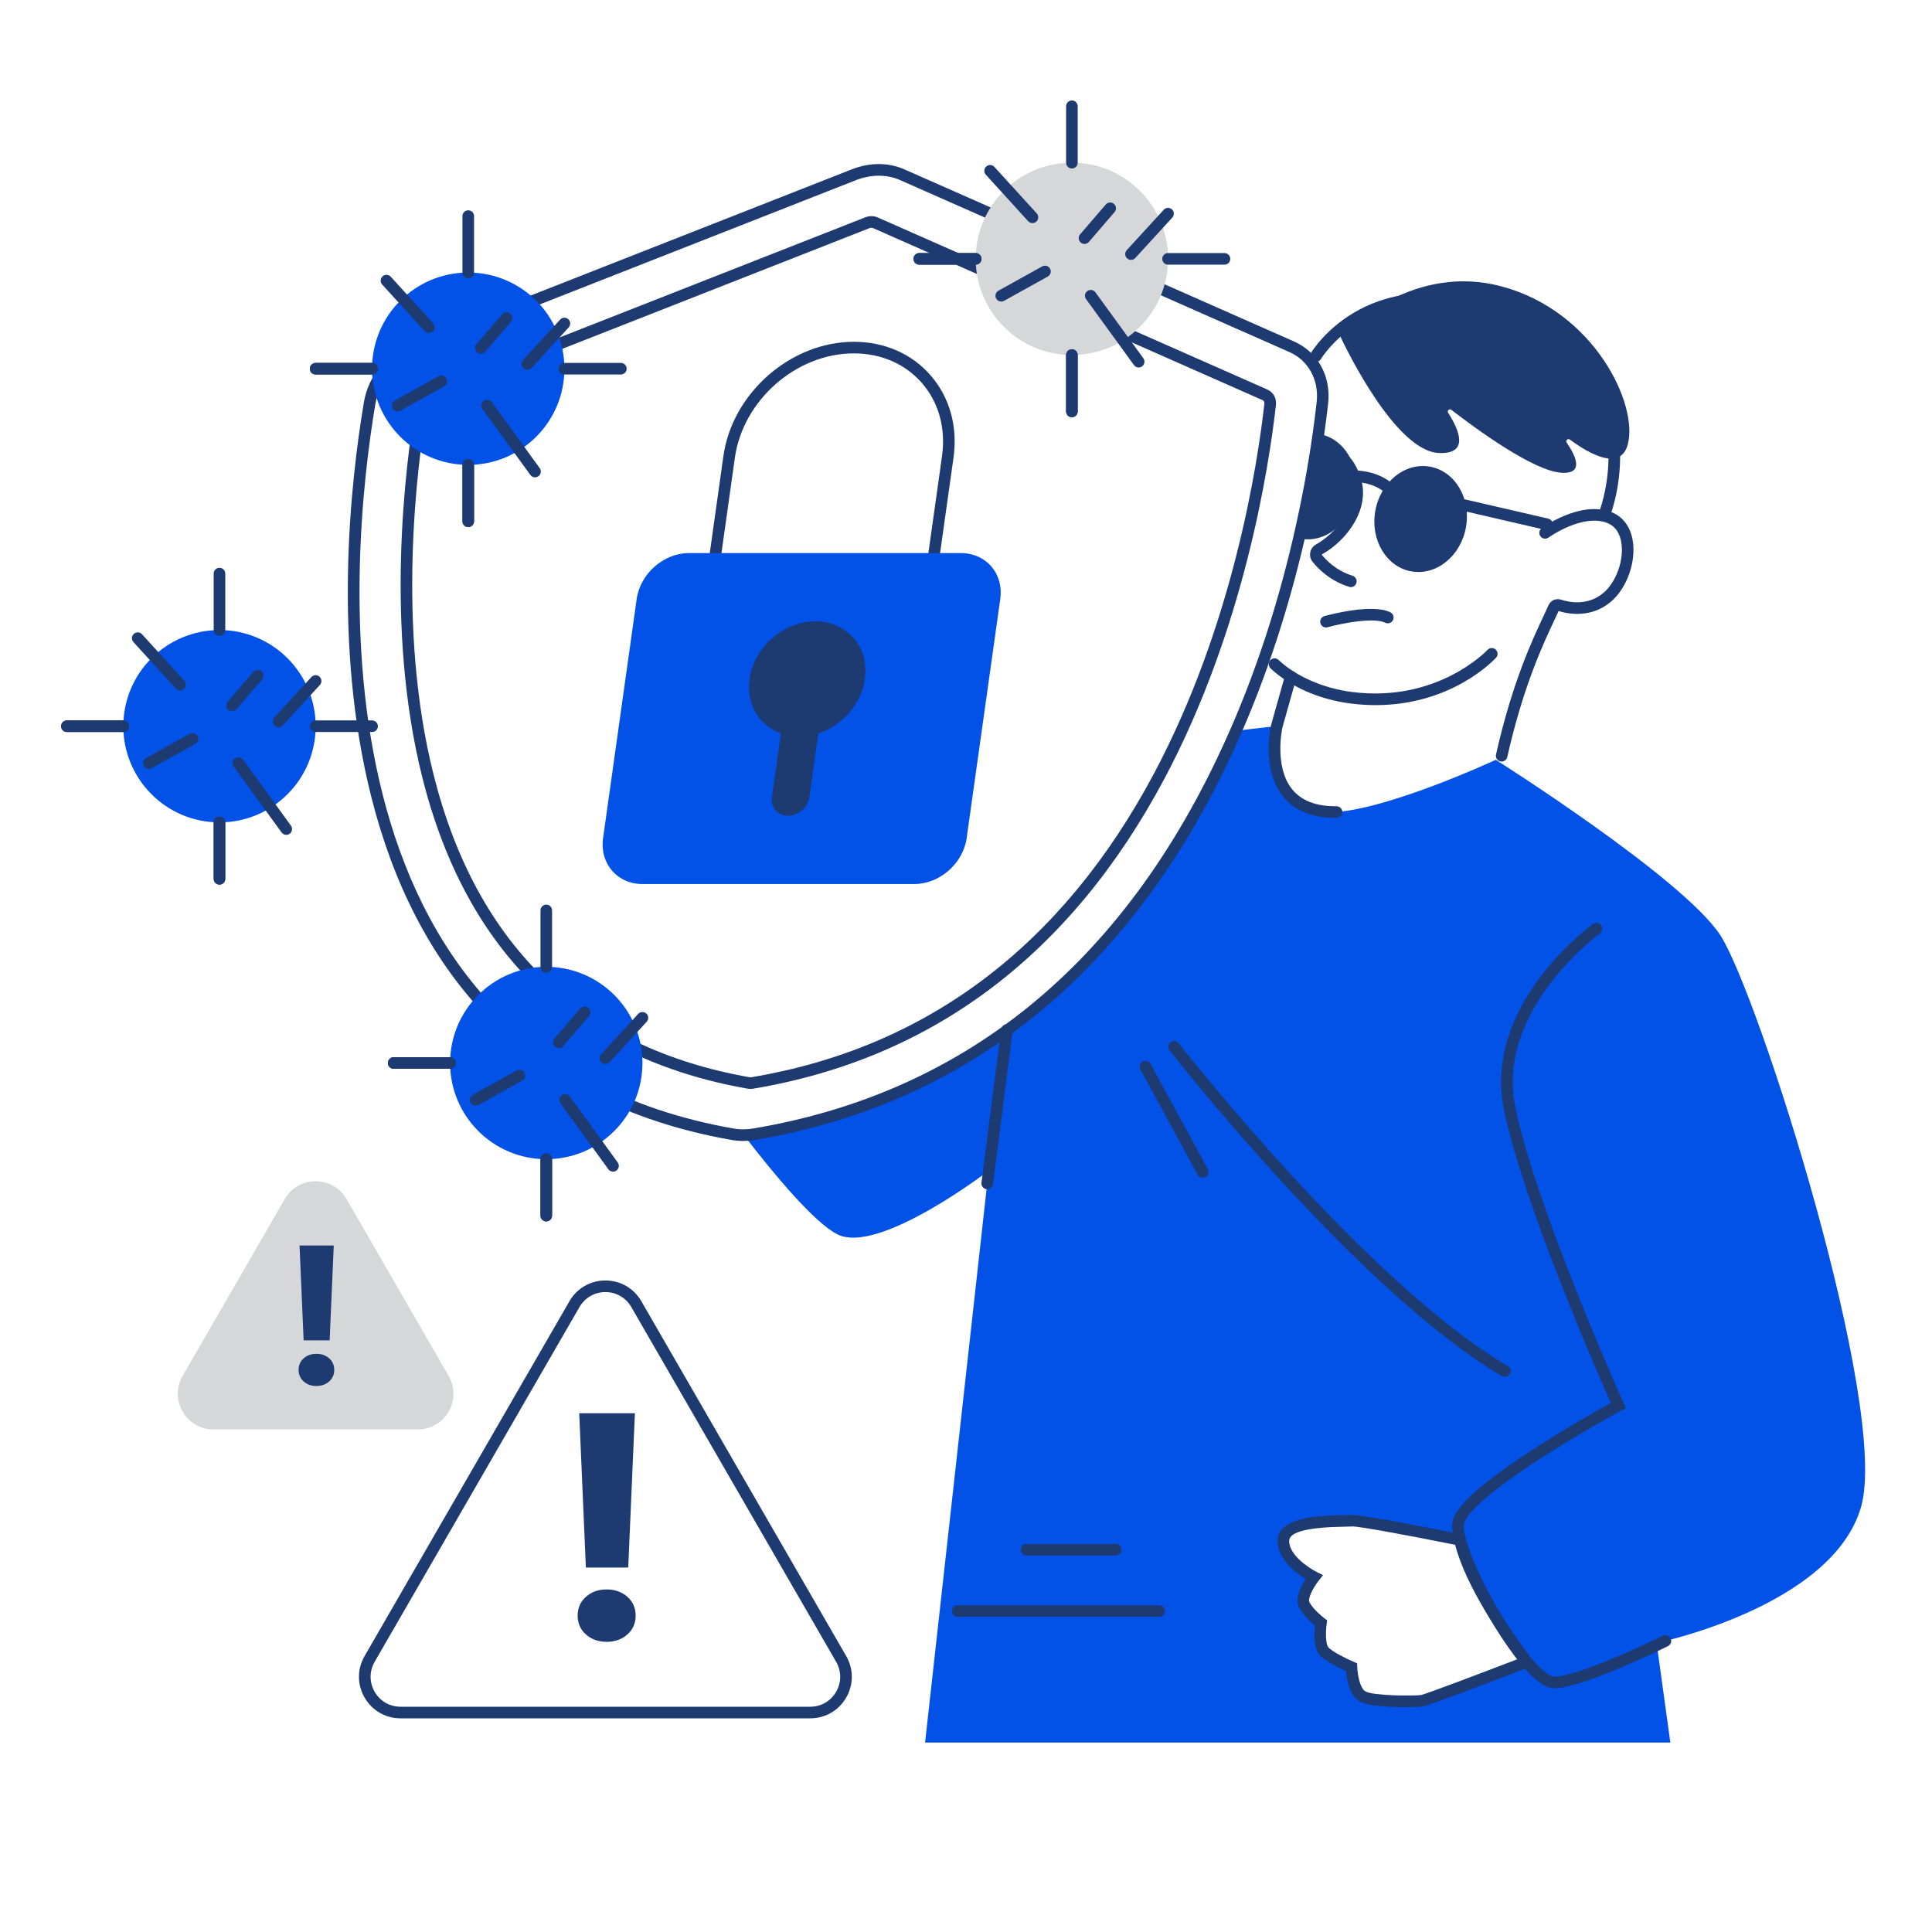
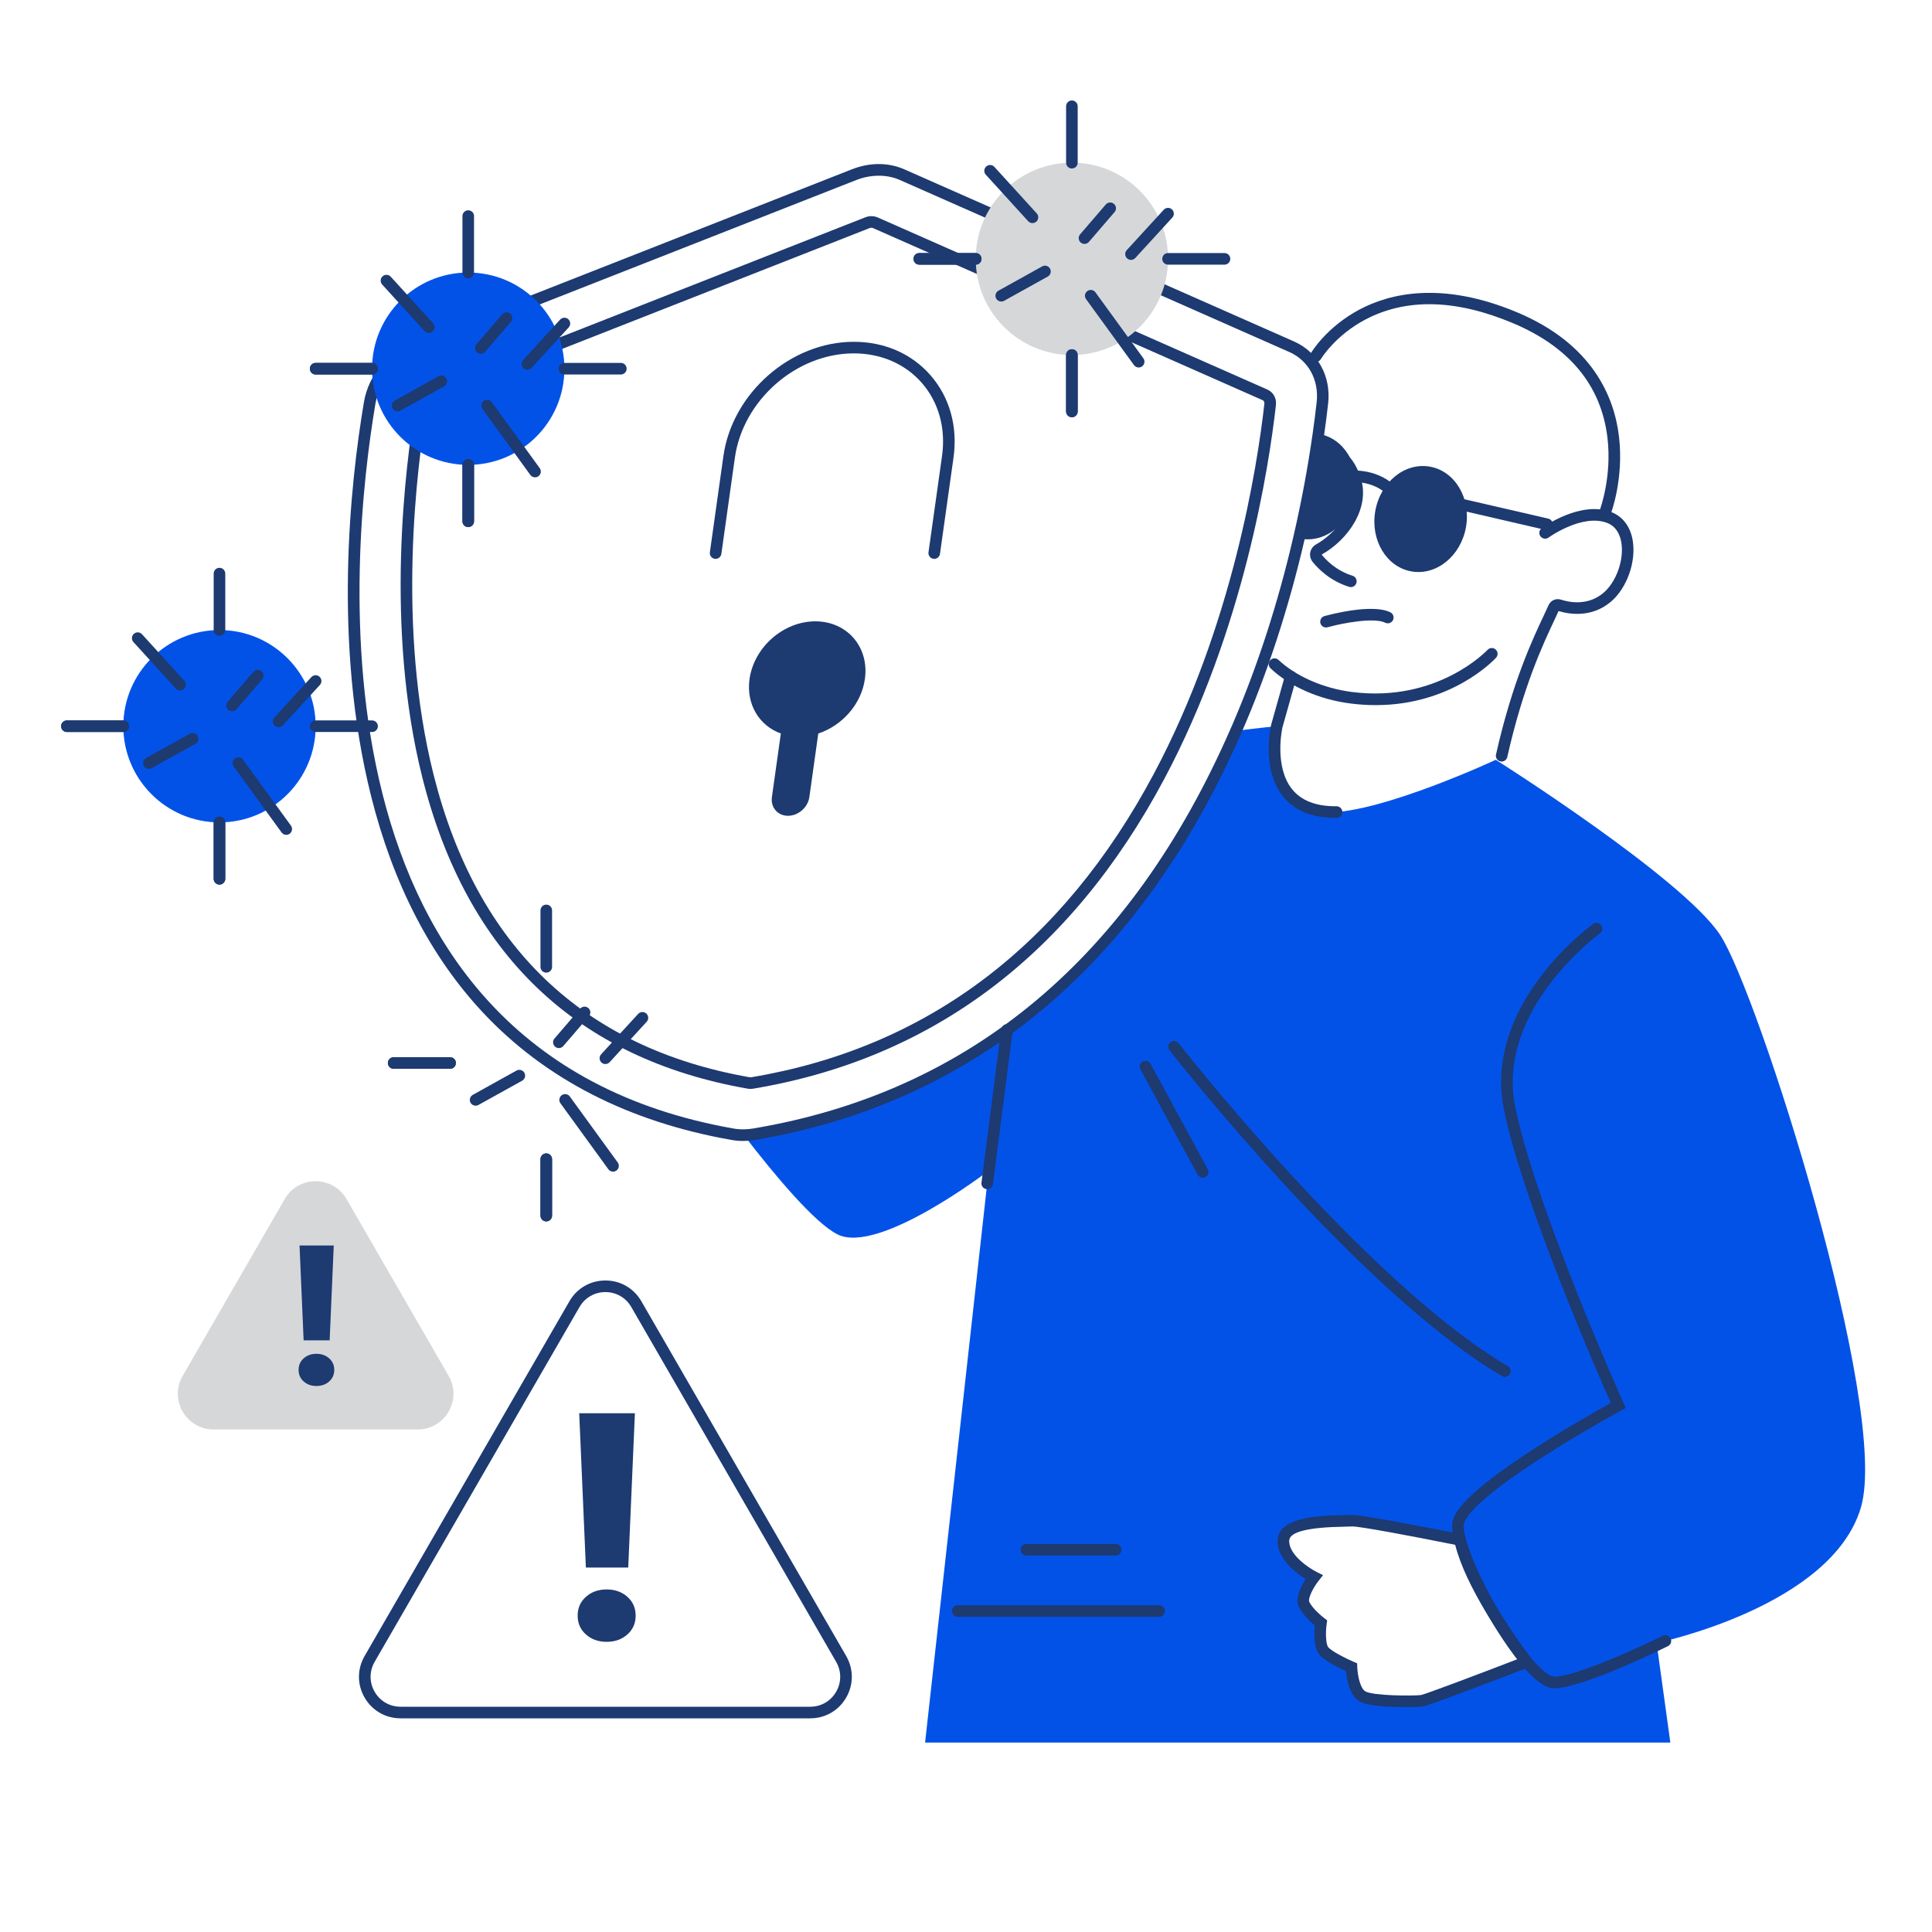
<svg xmlns="http://www.w3.org/2000/svg" viewBox="0 0 1000 1000">
  <g fill="#000000" class="color000000 svgShape">
    <g fill="#000000" class="color000000 svgShape">
      <g fill="#000000" class="color000000 svgShape">
        <path fill="#0352e8" d="m890.34,483.92c-19.56-29.62-116.13-90.65-116.13-90.65,0,0-58.48,27.25-86.92,27.25s-26.45-44.64-26.45-44.64c0,0-8.69.79-21.11,2.43h-.01c-39.87,91.43-113.58,185.99-249.44,208.77-1.76.29-3.52.45-5.26.46,15.83,20.57,36.5,45.36,48.47,51.38,21.32,10.72,78.21-32.94,78.21-32.94l-32.88,295.97h385.75l-7.12-51.54s90.66-18.67,105.77-70.21c15.1-51.55-53.34-266.64-72.88-296.27Zm-154.45,396.41c-3.17.4-25.68.79-30.82-2.38-5.13-3.16-5.52-15.01-5.52-15.01,0,0-11.07-4.74-14.23-8.3-3.16-3.55-1.58-14.62-1.58-14.62,0,0-6.32-4.73-8.69-9.47-2.37-4.73,5.15-14.22,5.15-14.22,0,0-16.59-8.3-15.86-19.28.73-11,30.08-9.55,35.21-9.95,5.13-.4,56.19,9.95,56.19,9.95,5.25,25.35,34.48,63.12,34.48,63.12,0,0-51.18,19.77-54.33,20.16Z" class="color03e8ac svgShape" />
        <path fill="#1d3a71" d="m804.42,873.85c-3.82,0-8.37-2.88-13.91-8.82-16.22-17.38-39.89-61.25-38.86-76.16.36-5.25,5.24-15.07,43.29-39.57,16.34-10.52,32.75-19.78,38.8-23.14-7.11-16.05-45.7-104.36-55.37-152.17-4.54-22.43,2.06-46.14,19.07-68.55,12.72-16.76,26.57-26.79,27.16-27.21,1.34-.97,3.22-.66,4.19.69s.66,3.22-.68,4.19c-.54.39-53.99,39.51-43.84,89.7,10.48,51.8,55.63,152.41,56.08,153.42l1.14,2.54-2.45,1.33c-.2.11-20.6,11.22-40.87,24.27-36,23.19-40.33,32.15-40.53,34.92-.84,12.15,21.1,54.34,37.26,71.65,5.99,6.42,8.8,6.91,9.52,6.91,11.09,0,44.36-15.29,56.25-21.19,1.48-.74,3.28-.13,4.02,1.35s.13,3.29-1.35,4.02c-1.8.89-44.16,21.81-58.91,21.81Z" class="color363634 svgShape" />
        <path fill="#1d3a71" d="m726.94,883.58c-8.18,0-19.34-.54-23.45-3.07-5.08-3.13-6.45-11.63-6.82-15.55-3.42-1.56-10.79-5.15-13.6-8.31-3.22-3.64-2.89-11.54-2.51-15.31-2.15-1.8-6.25-5.54-8.2-9.44-2.26-4.52,1-10.85,3.45-14.6-5.19-3.23-15.13-10.73-14.48-20.44.81-12.15,23.59-12.48,34.54-12.64,1.49-.02,2.78-.04,3.44-.09,5.26-.37,48.42,8.26,57.02,10l1.94.39.4,1.94c5.05,24.39,33.62,61.52,33.91,61.9l2.46,3.18-3.76,1.45c-12.09,4.67-51.77,19.92-55.04,20.33-.58.07-4.41.27-9.32.27Zm-26.94-93.48c-.09,0-.16,0-.23,0-.84.06-2.08.08-3.81.11-18.72.28-28.35,2.65-28.65,7.04-.49,7.35,10.09,14.33,14.21,16.4l3.29,1.65-2.29,2.89c-2.98,3.78-5.67,9.29-4.81,11.01,1.68,3.37,6.21,7.22,7.81,8.42l1.42,1.06-.25,1.76c-.66,4.68-.48,10.71.85,12.21,1.97,2.21,9.12,5.79,13.16,7.53l1.75.75.06,1.91c.15,4.25,1.52,10.96,4.1,12.55,3.95,2.43,24.94,2.45,28.88,1.96,2.63-.52,30.59-11.11,49.92-18.55-7-9.48-26.92-37.73-32.19-59.2-23.5-4.74-49.29-9.52-53.25-9.52Z" class="color363634 svgShape" />
        <g fill="#000000" class="color000000 svgShape">
          <path fill="#1d3a71" d="M510.99 615.52c-.13 0-.26 0-.39-.02-1.64-.21-2.8-1.71-2.59-3.36l10.2-79.4c.21-1.64 1.72-2.8 3.36-2.59 1.64.21 2.8 1.71 2.59 3.36l-10.2 79.4c-.19 1.51-1.49 2.62-2.97 2.62ZM778.94 712.68c-.52 0-1.04-.13-1.52-.41-74.29-43.63-171.12-167.38-172.09-168.63-1.02-1.31-.78-3.19.52-4.21 1.3-1.02 3.19-.78 4.21.52.96 1.24 97.09 124.09 170.39 167.14 1.43.84 1.91 2.68 1.07 4.11-.56.95-1.56 1.48-2.59 1.48ZM622.51 609.58c-1.06 0-2.09-.57-2.64-1.57l-29.63-54.51c-.79-1.46-.25-3.28 1.2-4.07 1.46-.79 3.28-.25 4.07 1.2l29.63 54.51c.79 1.46.25 3.28-1.2 4.07-.46.25-.95.37-1.43.37ZM600 836.85h-104.29c-1.66 0-3-1.34-3-3s1.34-3 3-3h104.29c1.66 0 3 1.34 3 3s-1.34 3-3 3ZM577.48 805.12h-46.22c-1.66 0-3-1.34-3-3s1.34-3 3-3h46.22c1.66 0 3 1.34 3 3s-1.34 3-3 3Z" class="color363634 svgShape" />
        </g>
      </g>
      <g fill="#000000" class="color000000 svgShape">
        <path fill="#1d3a71" d="m384.4,590.55c-1.89,0-3.84-.17-5.8-.52-53.25-9.37-96.59-31.62-128.81-66.13-26.87-28.78-46.26-66.31-57.64-111.55-19.92-79.18-10.9-162.01-3.76-204.33,2.32-13.76,12.48-26.05,25.88-31.32l226.68-89.07c9.25-3.63,18.91-3.62,27.2.05l201.65,89.07c12.3,5.42,19.22,18.02,17.64,32.1h0c-.62,5.53-1.3,10.81-2.06,16.14-2.52,17.88-5.93,36.16-10.15,54.34-8.25,35.56-19.27,69.27-32.76,100.19l-.8,1.8c-23.01,52.2-52.83,95.7-88.64,129.31-44.93,42.17-99.53,68.89-162.27,79.42-1.92.32-3.85.49-5.73.5-.21,0-.43,0-.64,0Zm70.45-499.6c-3.87,0-7.86.75-11.7,2.26l-226.68,89.07c-11.48,4.51-20.18,15-22.16,26.73-13.17,78.03-38.74,335.69,185.34,375.11,1.79.31,3.58.45,5.32.42,1.61-.01,3.21-.15,4.82-.42,112.33-18.84,195.49-88.49,247.2-207.01l.79-1.8c12.99-30.09,23.63-62.83,31.63-97.34,4.17-18.01,7.56-36.12,10.05-53.83.76-5.28,1.42-10.5,2.04-15.97,1.28-11.42-4.25-21.6-14.1-25.94l-201.65-89.07c-3.34-1.48-7.06-2.21-10.89-2.21Zm229.62,117.56h0,0Z" class="color363634 svgShape" />
        <path fill="#1d3a71" d="m388.42,563.61c-.52,0-1.03-.04-1.53-.13-88.72-15.61-145.33-69.77-168.27-160.97-19.5-77.51-8.87-161.3-3.4-193.73.54-3.17,2.85-6,5.91-7.2l226.69-89.07c2.15-.85,4.51-.83,6.5.05l201.66,89.07c3.09,1.36,4.83,4.5,4.44,7.98-3.64,32.42-16.57,116.17-57.8,193.58-48.37,90.81-119.91,144.74-212.66,160.29-.5.08-1.02.13-1.53.13Zm62.64-445.72c-.35,0-.7.07-1.05.21l-226.69,89.07c-1.12.44-2,1.49-2.19,2.61-5.41,32.05-15.91,114.86,3.31,191.27,22.31,88.69,77.31,141.36,163.49,156.52.32.06.67.05,1.02,0,90.81-15.23,160.91-68.12,208.35-157.2,40.74-76.5,53.53-159.35,57.14-191.42.1-.85-.24-1.53-.9-1.82l-201.66-89.07c-.24-.11-.52-.16-.82-.16Z" class="color363634 svgShape" />
        <g fill="#000000" class="color000000 svgShape">
          <path fill="#1d3a71" d="m483.56,289.27c-.14,0-.28,0-.42-.03-1.64-.23-2.78-1.75-2.55-3.39l7-49.78c2.02-14.34-1.68-27.78-10.41-37.82-8.6-9.89-21.12-15.34-35.25-15.34-29.76,0-57.38,24.22-61.56,54l-7,49.78c-.23,1.64-1.75,2.78-3.39,2.55-1.64-.23-2.78-1.75-2.55-3.39l7-49.78c4.58-32.62,34.87-59.16,67.5-59.16,15.89,0,30.02,6.18,39.77,17.41,9.89,11.38,14.09,26.5,11.83,42.59l-7,49.78c-.21,1.5-1.5,2.58-2.97,2.58Z" class="color363634 svgShape" />
-           <path fill="#0352e8" d="m473.23,457.58h-140.65c-13.13,0-22.27-10.64-20.43-23.77l17.4-123.77c1.84-13.13,13.98-23.77,27.11-23.77h140.65c13.13,0,22.27,10.64,20.43,23.77l-17.4,123.77c-1.84,13.13-13.98,23.77-27.11,23.77Z" class="color03e8ac svgShape" />
          <path fill="#1d3a71" d="m447.67,351.45c2.32-16.49-9.17-29.85-25.66-29.85s-31.73,13.37-34.05,29.85c-1.84,13.09,5.04,24.19,16.2,28.21l-4.62,32.9c-.75,5.35,2.98,9.69,8.33,9.69s10.3-4.34,11.05-9.69l4.62-32.9c12.29-4.03,22.29-15.12,24.13-28.21Z" class="color363634 svgShape" />
        </g>
      </g>
    </g>
    <g fill="#000000" class="color000000 svgShape">
      <g fill="#000000" class="color000000 svgShape">
        <path fill="#1d3a71" d="M712.09 364.97c-4.17 0-8.54-.26-13.1-.85-16.14-2.06-31.21-8.68-41.34-18.17-1.21-1.13-1.27-3.03-.14-4.24 1.13-1.21 3.03-1.27 4.24-.14 9.09 8.52 23.3 14.73 38 16.6 44.37 5.66 69.93-21.51 70.18-21.78 1.12-1.22 3.02-1.3 4.24-.18 1.22 1.12 1.31 3.01.19 4.23-1.01 1.1-22.91 24.53-62.26 24.53ZM777.26 394.18c-.22 0-.44-.02-.66-.07-1.62-.36-2.63-1.97-2.27-3.58 8.38-37.28 19.07-59.96 24.82-72.15.95-2.01 1.76-3.74 2.35-5.09 1.09-2.51 3.89-3.76 6.5-2.9 3.87 1.27 13.75 3.47 21.98-3.56 6.69-5.71 10.73-17.19 9.2-26.13-.6-3.52-2.36-8.12-7.31-10.03-12.9-4.97-30.18 7.45-30.35 7.57-1.34.98-3.21.68-4.19-.66-.98-1.34-.69-3.21.65-4.19.81-.59 20.08-14.47 36.04-8.33 5.91 2.28 9.84 7.47 11.06 14.62 1.88 11.01-2.94 24.65-11.22 31.71-10.13 8.64-21.94 6.48-27.14 4.88-.59 1.32-1.33 2.88-2.16 4.66-5.65 11.98-16.16 34.27-24.39 70.9-.31 1.39-1.55 2.34-2.92 2.34Z" class="color363634 svgShape" />
      </g>
      <g fill="#000000" class="color000000 svgShape">
        <ellipse cx="737.74" cy="271.2" fill="#1d3a71" rx="7.6" ry="4.21" transform="rotate(-71.95 737.738 271.199)" class="color363634 svgShape" />
        <ellipse cx="683.19" cy="253.42" fill="#1d3a71" rx="7.6" ry="4.21" transform="rotate(-71.95 683.194 253.42)" class="color363634 svgShape" />
      </g>
      <g fill="#000000" class="color000000 svgShape">
        <path fill="#1d3a71" d="M699.2 303.89c-.3 0-.6-.04-.89-.14-9.95-3.1-16.13-9.46-18.93-12.97-1.1-1.38-1.53-3.16-1.19-4.88.34-1.73 1.42-3.22 2.97-4.09 9.22-5.14 22.09-18.59 17.39-32.79-2.29-6.9-5-9.38-6.87-10.25-1.85-.86-3.28-.3-3.34-.28-1.5.69-3.25.02-3.95-1.49-.69-1.5 0-3.3 1.5-3.99.38-.17 3.81-1.64 8.04.2 4.41 1.92 7.88 6.6 10.31 13.93 5.21 15.71-6.5 32.29-20.16 39.91 2.36 2.96 7.59 8.34 16.01 10.97 1.58.49 2.46 2.18 1.97 3.76-.4 1.29-1.58 2.11-2.86 2.11ZM753.24 267.84c-1.02 0-2.01-.52-2.57-1.45h0c-.31-.52-7.83-12.66-20.07-10.09-1.63.34-3.21-.7-3.55-2.32-.34-1.62.7-3.21 2.32-3.55 16.47-3.44 26.05 12.2 26.45 12.87.85 1.42.39 3.26-1.03 4.11-.48.29-1.01.43-1.54.43Z" class="color363634 svgShape" />
      </g>
      <path fill="#1d3a71" d="m701.48,255.82c-2.61,14.99-15.24,25.29-28.21,23.03-.32-.05-.63-.12-.95-.19,4.81-20.76,8.01-39.26,10.1-54.09.1.01.2.02.3.04,12.98,2.26,21.38,16.23,18.76,31.21Z" class="color363634 svgShape" />
      <ellipse cx="735.29" cy="268.63" fill="#1d3a71" rx="27.53" ry="23.84" transform="rotate(-80.11 735.314 268.62)" class="color363634 svgShape" />
      <path fill="#1d3a71" d="M722.57 259.36c-.86 0-1.72-.37-2.32-1.09-9.8-11.87-25.15-8.33-25.8-8.17-1.6.39-3.23-.6-3.62-2.2-.39-1.61.58-3.23 2.19-3.62.8-.2 19.62-4.64 31.86 10.18 1.05 1.28.87 3.17-.4 4.22-.56.46-1.24.69-1.91.69ZM800.71 274.37c-.22 0-.45-.03-.68-.08l-46.73-10.8c-1.61-.37-2.62-1.98-2.25-3.6s1.98-2.62 3.6-2.25l46.73 10.8c1.61.37 2.62 1.98 2.25 3.6-.32 1.39-1.55 2.33-2.92 2.33ZM686.34 324.78c-1.31 0-2.52-.87-2.89-2.2-.44-1.6.49-3.25 2.09-3.69 2.5-.69 24.73-6.64 34.12-1.95 1.48.74 2.08 2.54 1.34 4.03s-2.54 2.08-4.03 1.34c-5.53-2.76-21.23-.02-29.83 2.36-.27.07-.54.11-.8.11ZM691.16 423.32c-12.06 0-21.16-3.72-27.06-11.06-11.32-14.07-6.39-36.12-6.18-37.06l.04-.14 7.23-25.7c.45-1.59 2.11-2.52 3.7-2.08 1.59.45 2.52 2.11 2.08 3.7l-7.21 25.62c-.26 1.19-4.21 20.43 5.03 31.91 4.71 5.84 12.24 8.8 22.38 8.8.2 0 .4 0 .6 0 1.64.03 3.02 1.31 3.03 2.97.02 1.66-1.31 3.02-2.97 3.03-.22 0-.45 0-.67 0Z" class="color363634 svgShape" />
    </g>
    <path fill="#1d3a71" d="m830.94,267.84c-.35,0-.71-.06-1.06-.2-1.55-.59-2.33-2.32-1.74-3.87.06-.17,6.35-17.17,3.84-37.49-3.32-26.96-19.84-46.84-49.08-59.1-29.39-12.32-55-12.93-76.13-1.81-15.76,8.29-23.04,20.39-23.11,20.51-.84,1.42-2.68,1.9-4.11,1.06-1.43-.84-1.9-2.67-1.07-4.1.32-.55,8.05-13.5,25.19-22.62,15.71-8.36,42.61-14.89,81.55,1.43,39.19,16.42,50.31,43.94,52.74,64.14,2.62,21.75-3.93,39.38-4.21,40.11-.46,1.2-1.6,1.94-2.81,1.94Z" class="color363634 svgShape" />
-     <path fill="#1d3a71" d="m694.29,173.54c-.34.35-.42.85-.21,1.29,3.18,6.72,28.47,58.63,50.64,59.64,16.23.74,10.24-12.42,4.84-20.79-.71-1.09.65-2.34,1.68-1.54,13.11,10.13,42.65,31.74,57.07,32.57,11.61.66,7.49-8.48,2.61-15.6-.74-1.08.58-2.37,1.64-1.59,9.95,7.34,26.08,16.55,29.94,2.64,5.68-20.48-17.07-68.98-65.24-81.91-44.68-12-78.34,20.52-82.97,25.29Z" class="color363634 svgShape" />
  </g>
  <g fill="#000000" class="color000000 svgShape">
    <circle cx="242.36" cy="190.84" r="49.78" fill="#0352e8" class="color03e8ac svgShape" />
    <path fill="#1d3a71" d="M242.36 144.06c-1.66 0-3-1.34-3-3v-29.21c0-1.66 1.34-3 3-3s3 1.34 3 3v29.21c0 1.66-1.34 3-3 3ZM242.36 272.82c-1.66 0-3-1.34-3-3v-29.21c0-1.66 1.34-3 3-3s3 1.34 3 3v29.21c0 1.66-1.34 3-3 3Z" class="color363634 svgShape" />
    <path fill="#1d3a71" d="M242.36 272.82c-1.66 0-3-1.34-3-3v-29.21c0-1.66 1.34-3 3-3s3 1.34 3 3v29.21c0 1.66-1.34 3-3 3ZM321.35 193.84h-29.21c-1.66 0-3-1.34-3-3s1.34-3 3-3h29.21c1.66 0 3 1.34 3 3s-1.34 3-3 3ZM192.59 193.84h-29.21c-1.66 0-3-1.34-3-3s1.34-3 3-3h29.21c1.66 0 3 1.34 3 3s-1.34 3-3 3Z" class="color363634 svgShape" />
    <path fill="#1d3a71" d="M192.59 193.84h-29.21c-1.66 0-3-1.34-3-3s1.34-3 3-3h29.21c1.66 0 3 1.34 3 3s-1.34 3-3 3ZM221.96 172.33c-.81 0-1.63-.33-2.22-.98l-21.92-24.07c-1.12-1.22-1.03-3.12.2-4.24 1.22-1.12 3.12-1.03 4.24.2l21.92 24.07c1.12 1.22 1.03 3.12-.2 4.24-.57.52-1.3.78-2.02.78ZM248.9 183.11c-.69 0-1.39-.24-1.96-.73-1.26-1.08-1.4-2.98-.32-4.23l13.29-15.45c1.08-1.25 2.97-1.4 4.23-.32 1.26 1.08 1.4 2.98.32 4.23l-13.29 15.45c-.59.69-1.43 1.04-2.28 1.04ZM205.79 212.93c-1.05 0-2.08-.56-2.63-1.54-.8-1.45-.28-3.27 1.17-4.08l22.63-12.57c1.45-.81 3.27-.28 4.08 1.17.8 1.45.28 3.27-1.17 4.08l-22.63 12.57c-.46.26-.96.38-1.45.38ZM276.93 247.06c-.93 0-1.84-.43-2.43-1.24l-24.79-34.13c-.97-1.34-.68-3.22.66-4.19 1.34-.97 3.22-.68 4.19.67l24.79 34.13c.97 1.34.68 3.22-.66 4.19-.53.39-1.15.57-1.76.57ZM272.97 191.38c-.72 0-1.45-.26-2.03-.79-1.22-1.12-1.3-3.02-.19-4.24l19.17-20.92c1.12-1.22 3.02-1.3 4.24-.19 1.22 1.12 1.3 3.02.19 4.24l-19.17 20.92c-.59.65-1.4.97-2.21.97Z" class="color363634 svgShape" />
  </g>
  <g fill="#000000" class="color000000 svgShape">
    <circle cx="554.81" cy="133.98" r="49.78" fill="#d6d7d9" class="colord6d7d9 svgShape" />
    <path fill="#1d3a71" d="M554.81 87.21c-1.66 0-3-1.34-3-3v-29.21c0-1.66 1.34-3 3-3s3 1.34 3 3v29.21c0 1.66-1.34 3-3 3ZM554.81 215.97c-1.66 0-3-1.34-3-3v-29.21c0-1.66 1.34-3 3-3s3 1.34 3 3v29.21c0 1.66-1.34 3-3 3Z" class="color363634 svgShape" />
    <path fill="#1d3a71" d="M554.81 215.97c-1.66 0-3-1.34-3-3v-29.21c0-1.66 1.34-3 3-3s3 1.34 3 3v29.21c0 1.66-1.34 3-3 3ZM633.79 136.98h-29.21c-1.66 0-3-1.34-3-3s1.34-3 3-3h29.21c1.66 0 3 1.34 3 3s-1.34 3-3 3ZM505.03 136.98h-29.21c-1.66 0-3-1.34-3-3s1.34-3 3-3h29.21c1.66 0 3 1.34 3 3s-1.34 3-3 3Z" class="color363634 svgShape" />
    <path fill="#1d3a71" d="M505.03 136.98h-29.21c-1.66 0-3-1.34-3-3s1.34-3 3-3h29.21c1.66 0 3 1.34 3 3s-1.34 3-3 3ZM534.4 115.48c-.82 0-1.63-.33-2.22-.98l-21.92-24.07c-1.12-1.22-1.03-3.12.2-4.24s3.12-1.03 4.24.2l21.92 24.07c1.12 1.22 1.03 3.12-.2 4.24-.58.52-1.3.78-2.02.78ZM561.34 126.26c-.69 0-1.39-.24-1.96-.73-1.26-1.08-1.4-2.98-.32-4.23l13.29-15.45c1.08-1.26 2.98-1.4 4.23-.32 1.26 1.08 1.4 2.98.32 4.23l-13.29 15.45c-.59.69-1.43 1.04-2.28 1.04ZM518.24 156.08c-1.05 0-2.08-.56-2.62-1.54-.8-1.45-.28-3.27 1.17-4.08l22.63-12.57c1.45-.81 3.28-.28 4.08 1.17.8 1.45.28 3.27-1.17 4.08l-22.63 12.57c-.46.26-.96.38-1.45.38ZM589.37 190.21c-.93 0-1.84-.43-2.43-1.24l-24.79-34.13c-.97-1.34-.68-3.22.67-4.19 1.34-.97 3.22-.67 4.19.67l24.79 34.13c.97 1.34.68 3.22-.67 4.19-.53.39-1.15.57-1.76.57ZM585.41 134.52c-.72 0-1.45-.26-2.03-.79-1.22-1.12-1.3-3.02-.19-4.24l19.17-20.92c1.12-1.22 3.02-1.3 4.24-.19 1.22 1.12 1.3 3.02.19 4.24l-19.17 20.92c-.59.65-1.4.97-2.21.97Z" class="color363634 svgShape" />
  </g>
  <g fill="#000000" class="color000000 svgShape">
    <circle cx="113.61" cy="375.89" r="49.78" fill="#0352e8" class="color03e8ac svgShape" />
    <path fill="#1d3a71" d="M113.6 329.11c-1.66 0-3-1.34-3-3v-29.21c0-1.66 1.34-3 3-3s3 1.34 3 3v29.21c0 1.66-1.34 3-3 3ZM113.6 457.87c-1.66 0-3-1.34-3-3v-29.21c0-1.66 1.34-3 3-3s3 1.34 3 3v29.21c0 1.66-1.34 3-3 3Z" class="color363634 svgShape" />
    <path fill="#1d3a71" d="M113.6 457.87c-1.66 0-3-1.34-3-3v-29.21c0-1.66 1.34-3 3-3s3 1.34 3 3v29.21c0 1.66-1.34 3-3 3ZM192.59 378.89h-29.21c-1.66 0-3-1.34-3-3s1.34-3 3-3h29.21c1.66 0 3 1.34 3 3s-1.34 3-3 3ZM63.83 378.89h-29.21c-1.66 0-3-1.34-3-3s1.34-3 3-3h29.21c1.66 0 3 1.34 3 3s-1.34 3-3 3Z" class="color363634 svgShape" />
    <path fill="#1d3a71" d="M63.83 378.89h-29.21c-1.66 0-3-1.34-3-3s1.34-3 3-3h29.21c1.66 0 3 1.34 3 3s-1.34 3-3 3ZM93.2 357.38c-.82 0-1.63-.33-2.22-.98l-21.91-24.07c-1.12-1.22-1.03-3.12.2-4.24 1.22-1.12 3.12-1.03 4.24.2l21.91 24.07c1.12 1.22 1.03 3.12-.2 4.24-.57.52-1.3.78-2.02.78ZM120.14 368.16c-.69 0-1.39-.24-1.96-.73-1.26-1.08-1.4-2.98-.32-4.23l13.29-15.45c1.08-1.26 2.97-1.4 4.23-.32 1.26 1.08 1.4 2.98.32 4.23l-13.29 15.45c-.59.69-1.43 1.04-2.28 1.04ZM77.04 397.98c-1.05 0-2.08-.56-2.63-1.54-.8-1.45-.28-3.27 1.17-4.08l22.63-12.57c1.45-.81 3.27-.28 4.08 1.17.8 1.45.28 3.27-1.17 4.08l-22.63 12.57c-.46.26-.96.38-1.45.38ZM148.17 432.11c-.93 0-1.84-.43-2.43-1.24l-24.79-34.13c-.97-1.34-.68-3.22.66-4.19 1.34-.97 3.22-.68 4.19.67l24.79 34.13c.97 1.34.68 3.22-.66 4.19-.53.39-1.15.57-1.76.57ZM144.21 376.42c-.72 0-1.45-.26-2.03-.79-1.22-1.12-1.3-3.02-.19-4.24l19.17-20.92c1.12-1.22 3.02-1.3 4.24-.19 1.22 1.12 1.3 3.02.19 4.24l-19.17 20.92c-.59.65-1.4.97-2.21.97Z" class="color363634 svgShape" />
  </g>
  <g fill="#000000" class="color000000 svgShape">
-     <circle cx="282.75" cy="550.21" r="49.78" fill="#0352e8" class="color03e8ac svgShape" />
    <path fill="#1d3a71" d="M282.75 503.44c-1.66 0-3-1.34-3-3v-29.21c0-1.66 1.34-3 3-3s3 1.34 3 3v29.21c0 1.66-1.34 3-3 3ZM282.75 632.2c-1.66 0-3-1.34-3-3v-29.21c0-1.66 1.34-3 3-3s3 1.34 3 3v29.21c0 1.66-1.34 3-3 3Z" class="color363634 svgShape" />
    <path fill="#1d3a71" d="M282.75 632.2c-1.66 0-3-1.34-3-3v-29.21c0-1.66 1.34-3 3-3s3 1.34 3 3v29.21c0 1.66-1.34 3-3 3ZM232.97 553.21h-29.21c-1.66 0-3-1.34-3-3s1.34-3 3-3h29.21c1.66 0 3 1.34 3 3s-1.34 3-3 3Z" class="color363634 svgShape" />
    <path fill="#1d3a71" d="M232.97 553.21h-29.21c-1.66 0-3-1.34-3-3s1.34-3 3-3h29.21c1.66 0 3 1.34 3 3s-1.34 3-3 3ZM289.28 542.49c-.69 0-1.39-.24-1.96-.73-1.26-1.08-1.4-2.98-.32-4.23l13.29-15.45c1.08-1.26 2.97-1.4 4.23-.32 1.26 1.08 1.4 2.98.32 4.23l-13.29 15.45c-.59.69-1.43 1.04-2.28 1.04ZM246.18 572.31c-1.05 0-2.08-.56-2.63-1.54-.8-1.45-.28-3.28 1.17-4.08l22.63-12.57c1.45-.81 3.28-.28 4.08 1.17.8 1.45.28 3.28-1.17 4.08l-22.63 12.57c-.46.26-.96.38-1.45.38ZM317.31 606.44c-.93 0-1.84-.43-2.43-1.24l-24.79-34.13c-.97-1.34-.68-3.22.66-4.19 1.34-.97 3.22-.68 4.19.67l24.79 34.13c.97 1.34.68 3.22-.66 4.19-.53.39-1.15.57-1.76.57ZM313.35 550.75c-.72 0-1.45-.26-2.03-.79-1.22-1.12-1.3-3.02-.19-4.24l19.17-20.92c1.12-1.22 3.02-1.3 4.24-.19s1.3 3.02.19 4.24l-19.17 20.92c-.59.65-1.4.97-2.21.97Z" class="color363634 svgShape" />
  </g>
  <g fill="#000000" class="color000000 svgShape">
    <path fill="#1d3a71" d="m419.38,889.4h-212.06c-7.77,0-14.72-4.02-18.61-10.74-3.88-6.73-3.88-14.76,0-21.49l106.03-183.65c3.88-6.73,10.84-10.74,18.61-10.74s14.72,4.02,18.61,10.74l106.03,183.65c3.88,6.73,3.88,14.76,0,21.49-3.88,6.73-10.84,10.74-18.61,10.74Zm-106.03-220.62c-5.6,0-10.61,2.9-13.41,7.74l-106.03,183.65c-2.8,4.85-2.8,10.64,0,15.49,2.8,4.85,7.81,7.74,13.41,7.74h212.06c5.6,0,10.61-2.89,13.41-7.74,2.8-4.85,2.8-10.64,0-15.49l-106.03-183.65c-2.8-4.85-7.81-7.74-13.41-7.74Zm-16.01,6.24h.01-.01Z" class="color363634 svgShape" />
    <path fill="#1d3a71" d="m298.99,836.25c0-3.96,1.43-7.21,4.29-9.75,2.86-2.54,6.43-3.81,10.72-3.81s7.85,1.27,10.72,3.81c2.86,2.54,4.29,5.79,4.29,9.75s-1.43,7.21-4.29,9.75c-2.86,2.54-6.44,3.81-10.72,3.81s-7.85-1.27-10.72-3.81c-2.86-2.54-4.29-5.79-4.29-9.75Zm26.17-24.88h-21.91l-3.45-79.87h28.82l-3.45,79.87Z" class="color363634 svgShape" />
  </g>
  <g fill="#000000" class="color000000 svgShape">
    <path fill="#d6d7d9" d="m147.37,620.65l-52.83,91.5c-7.12,12.33,1.78,27.73,16.01,27.73h105.65c14.23,0,23.13-15.41,16.01-27.73l-52.83-91.5c-7.12-12.33-24.91-12.33-32.02,0Z" class="colord6d7d9 svgShape" />
    <path fill="#1d3a71" d="m154.55,709.06c0-2.43.88-4.43,2.64-5.99,1.76-1.56,3.95-2.34,6.59-2.34s4.83.78,6.59,2.34c1.76,1.56,2.64,3.56,2.64,5.99s-.88,4.43-2.64,5.99c-1.76,1.56-3.96,2.34-6.59,2.34s-4.83-.78-6.59-2.34c-1.76-1.56-2.64-3.56-2.64-5.99Zm16.08-15.29h-13.47l-2.12-49.09h17.71l-2.12,49.09Z" class="color363634 svgShape" />
  </g>
</svg>